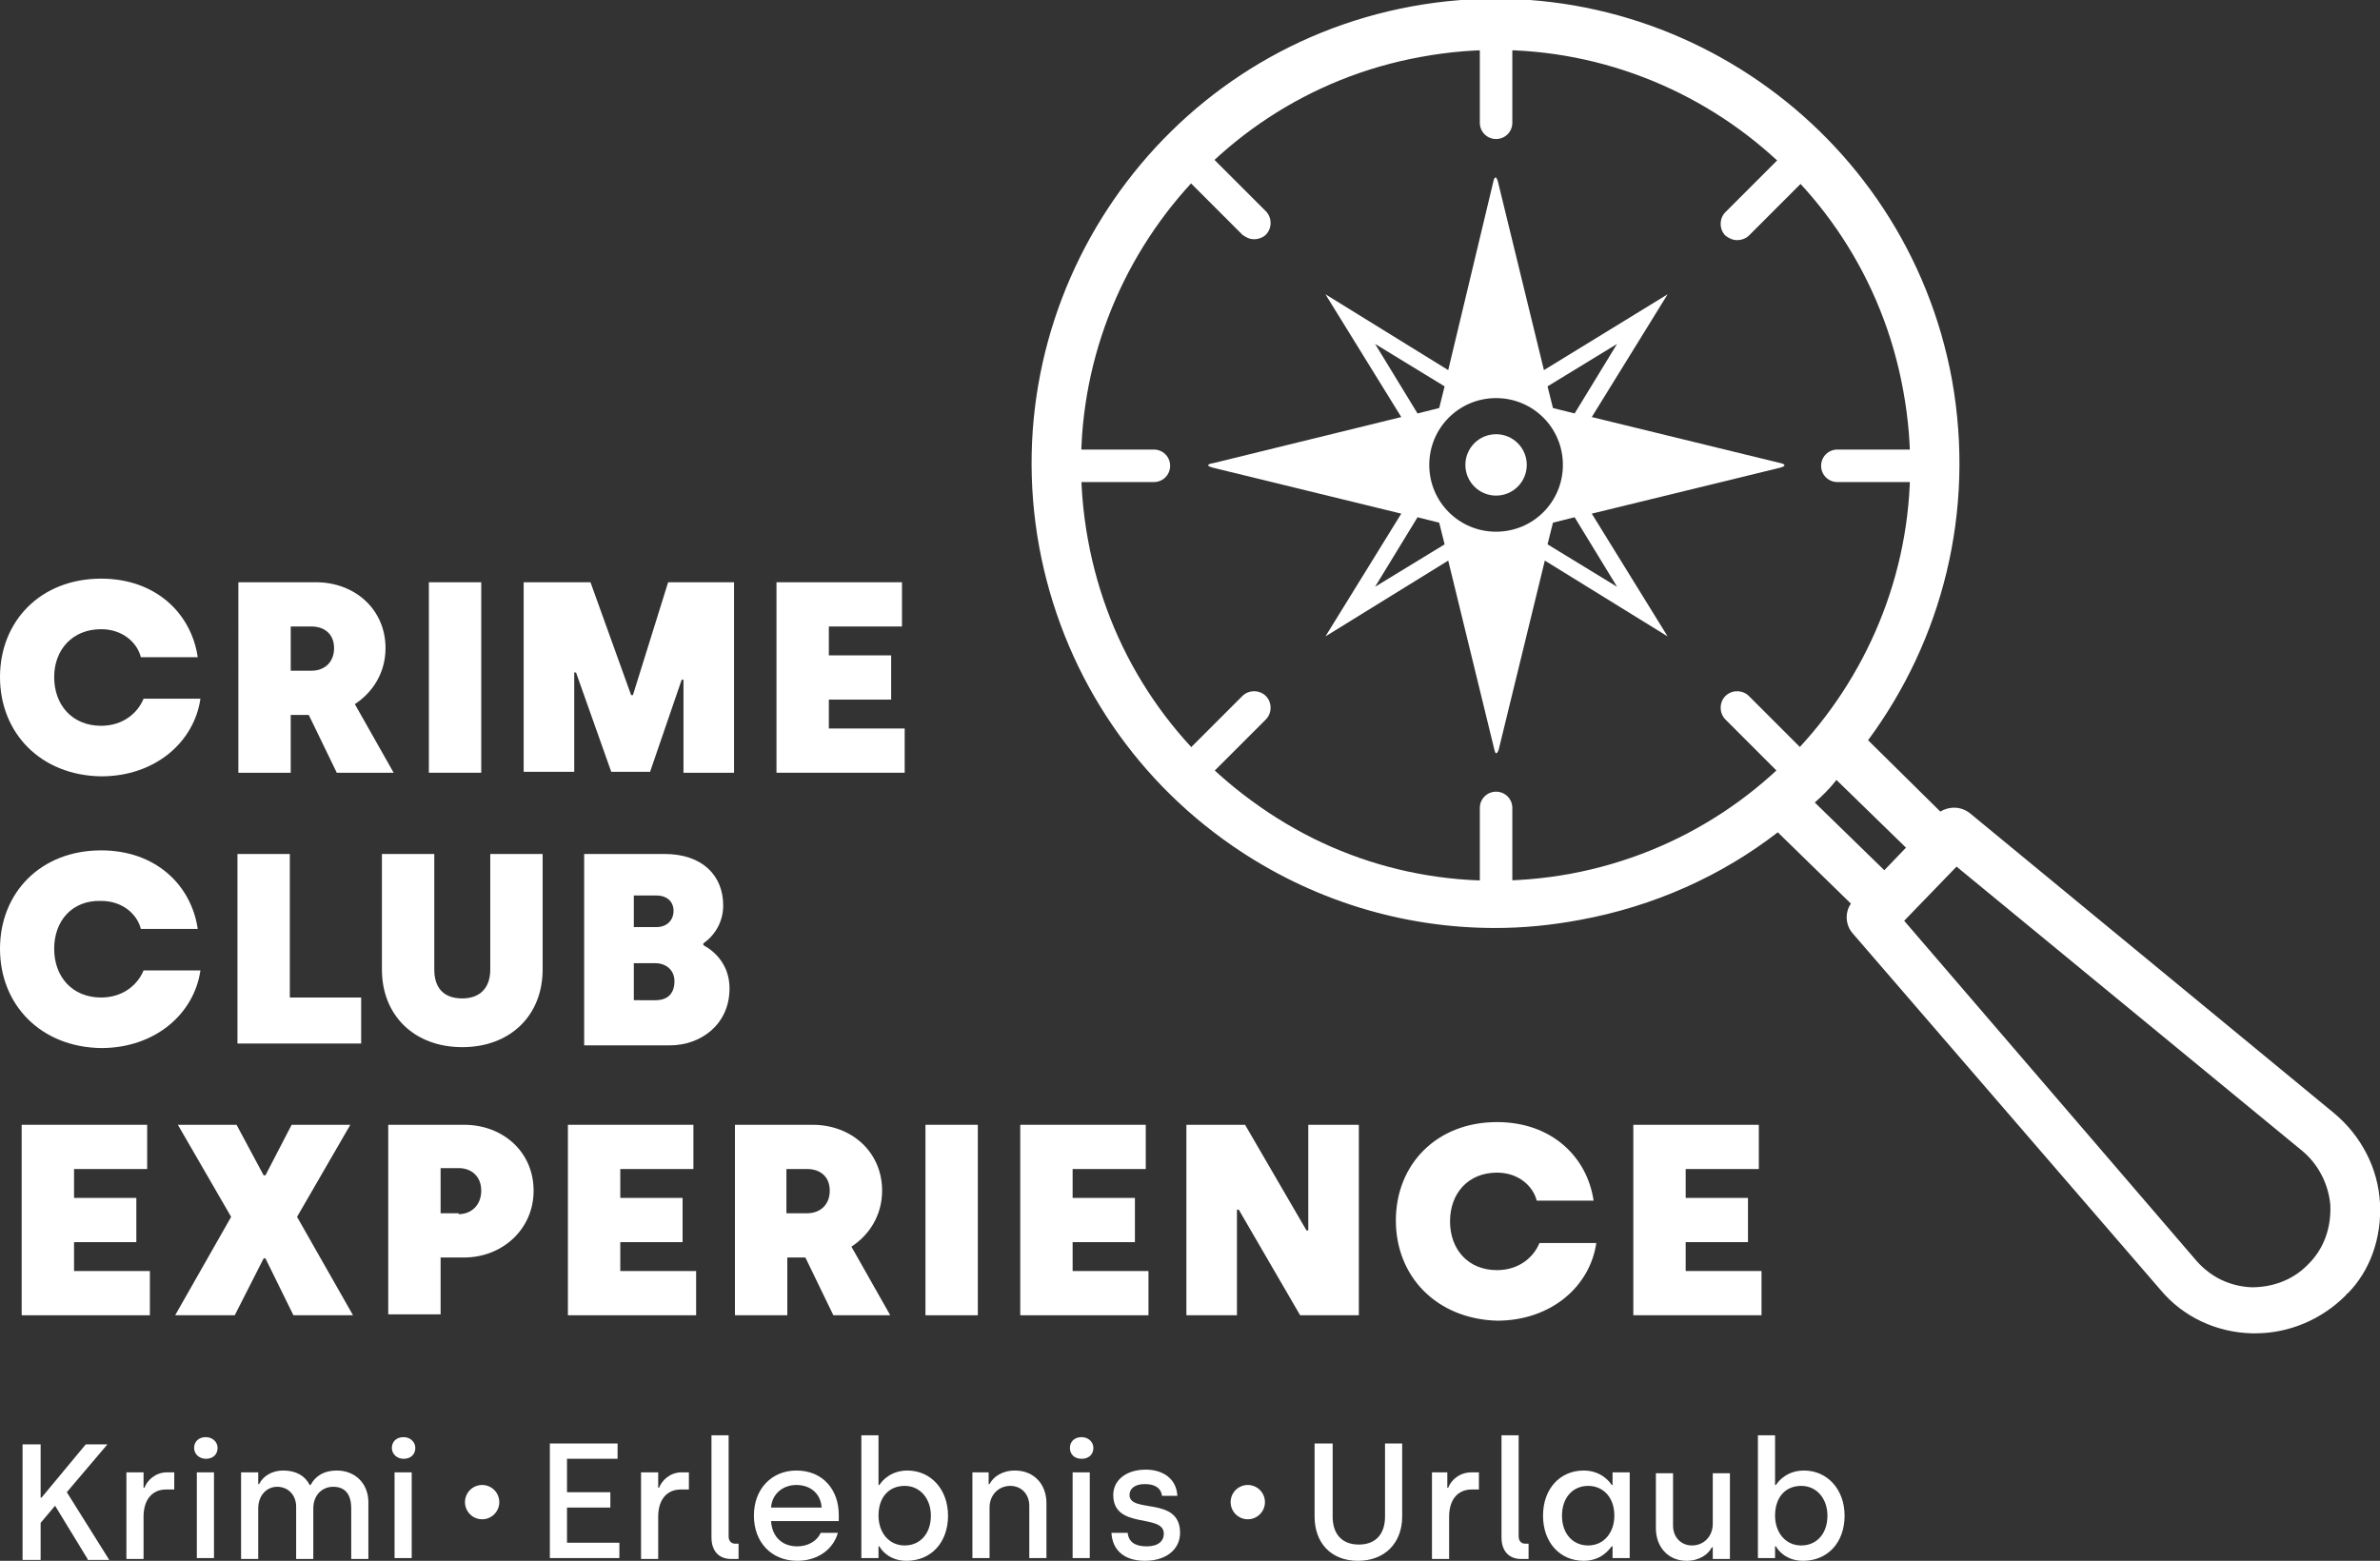
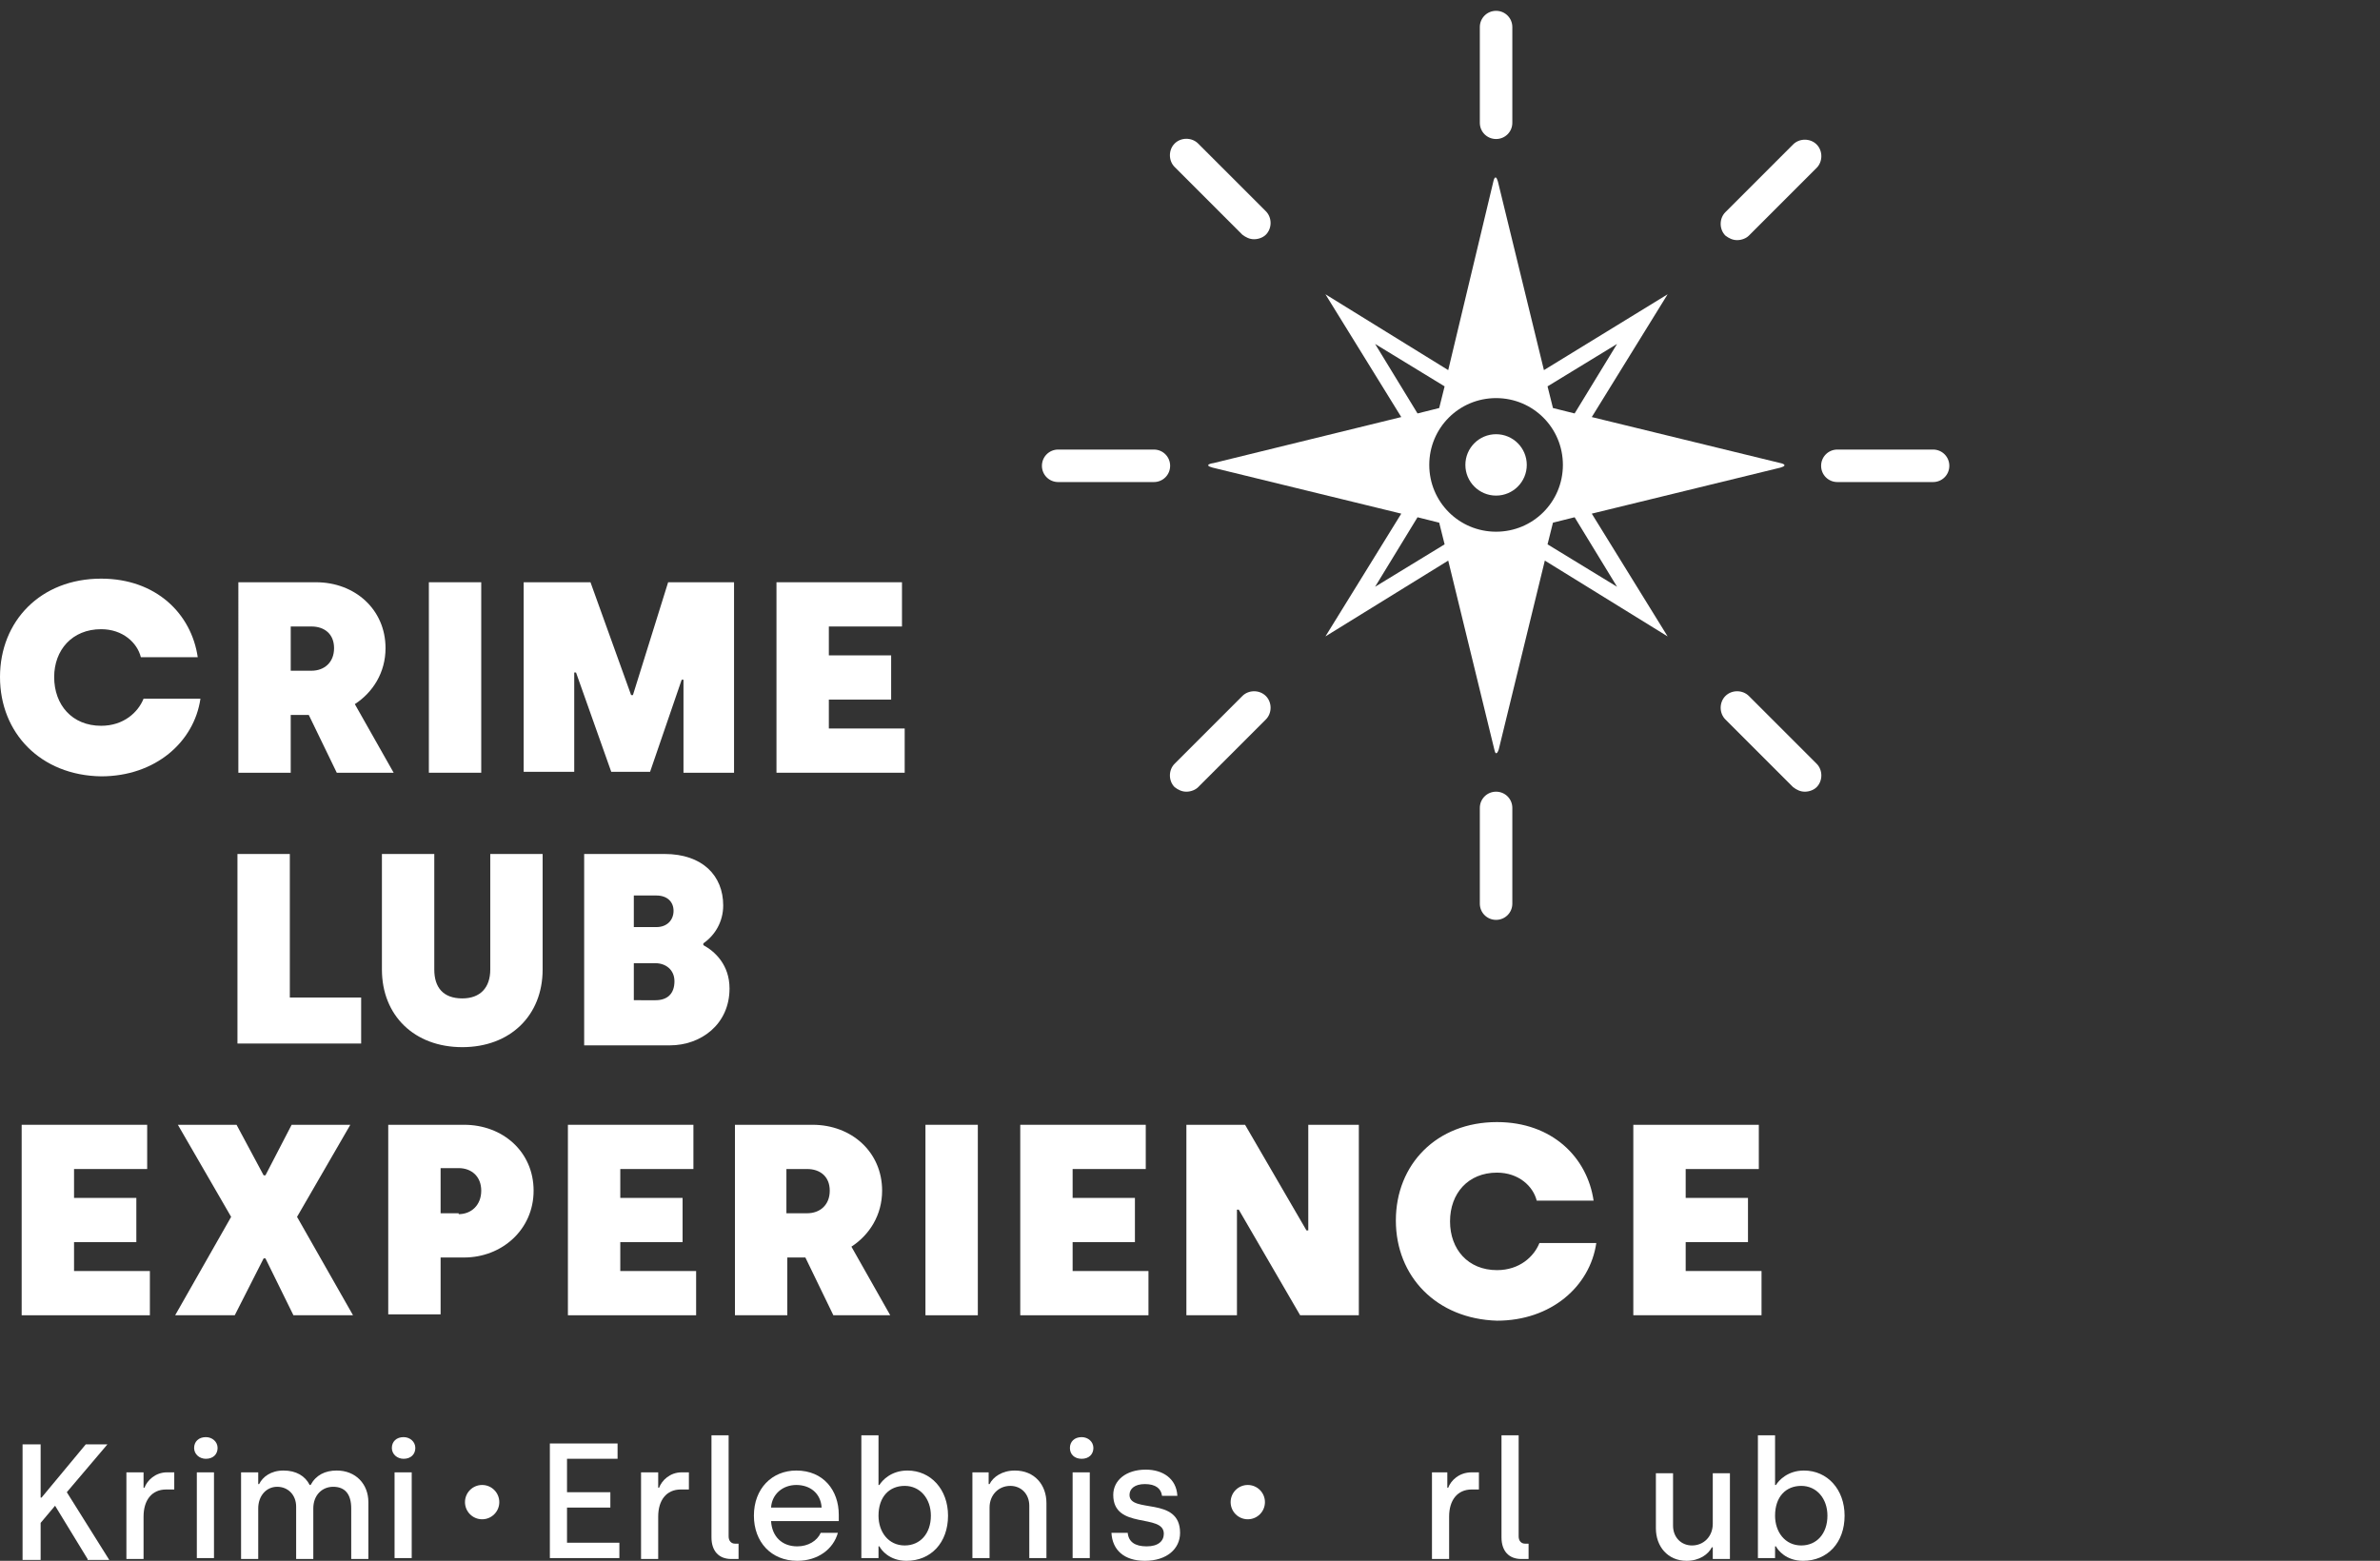
<svg xmlns="http://www.w3.org/2000/svg" version="1.0" id="Ebene_1" x="0px" y="0px" viewBox="0 0 263.6 172.9" style="enable-background:new 0 0 263.6 172.9;" xml:space="preserve">
  <rect x="0" y="0" width="263.6" height="172.9" fill="#333333" stroke="none" />
  <style type="text/css">
	.st0{fill:#FFFFFF;}
</style>
  <g>
    <g>
      <path class="st0" d="M138.9,26.5c-0.5,0-0.9-0.2-1.3-0.5l-7.5-7.5c-0.7-0.7-0.7-1.9,0-2.6c0.7-0.7,1.9-0.7,2.6,0l7.5,7.5    c0.7,0.7,0.7,1.9,0,2.6C139.9,26.3,139.4,26.5,138.9,26.5z" />
    </g>
    <g>
      <path class="st0" d="M199.9,87.7c-0.5,0-0.9-0.2-1.3-0.5l-7.5-7.5c-0.7-0.7-0.7-1.9,0-2.6c0.7-0.7,1.9-0.7,2.6,0l7.5,7.5    c0.7,0.7,0.7,1.9,0,2.6C200.9,87.5,200.4,87.7,199.9,87.7z" />
    </g>
    <g>
      <path class="st0" d="M192.4,26.6c-0.5,0-0.9-0.2-1.3-0.5c-0.7-0.7-0.7-1.9,0-2.6l7.5-7.5c0.7-0.7,1.9-0.7,2.6,0    c0.7,0.7,0.7,1.9,0,2.6l-7.5,7.5C193.4,26.4,192.9,26.6,192.4,26.6z" />
    </g>
    <g>
      <path class="st0" d="M131.4,87.7c-0.5,0-0.9-0.2-1.3-0.5c-0.7-0.7-0.7-1.9,0-2.6l7.5-7.5c0.7-0.7,1.9-0.7,2.6,0    c0.7,0.7,0.7,1.9,0,2.6l-7.5,7.5C132.4,87.5,131.9,87.7,131.4,87.7z" />
    </g>
  </g>
  <g>
    <g>
      <path class="st0" d="M165.7,15.4c-1,0-1.8-0.8-1.8-1.8l0-10.6c0-1,0.8-1.8,1.8-1.8c0,0,0,0,0,0c1,0,1.8,0.8,1.8,1.8l0,10.6    C167.5,14.6,166.7,15.4,165.7,15.4C165.7,15.4,165.7,15.4,165.7,15.4z" />
    </g>
    <g>
      <path class="st0" d="M165.7,101.9c-1,0-1.8-0.8-1.8-1.8l0-10.6c0-1,0.8-1.8,1.8-1.8c0,0,0,0,0,0c1,0,1.8,0.8,1.8,1.8l0,10.6    C167.5,101.1,166.7,101.9,165.7,101.9C165.7,101.9,165.7,101.9,165.7,101.9z" />
    </g>
    <g>
      <path class="st0" d="M203.5,53.4c-1,0-1.8-0.8-1.8-1.8s0.8-1.8,1.8-1.8l10.6,0c0,0,0,0,0,0c1,0,1.8,0.8,1.8,1.8s-0.8,1.8-1.8,1.8    L203.5,53.4C203.5,53.4,203.5,53.4,203.5,53.4z" />
    </g>
    <g>
      <path class="st0" d="M117.2,53.4c-1,0-1.8-0.8-1.8-1.8s0.8-1.8,1.8-1.8l10.6,0c0,0,0,0,0,0c1,0,1.8,0.8,1.8,1.8s-0.8,1.8-1.8,1.8    L117.2,53.4C117.2,53.4,117.2,53.4,117.2,53.4z" />
    </g>
  </g>
  <g>
    <g>
      <path class="st0" d="M0,75c0-6.2,4.5-10.9,11.2-10.9c6.1,0,10,3.9,10.7,8.7h-6.3c-0.4-1.6-2-3.1-4.4-3.1C8,69.7,6,72,6,75    c0,3.1,2,5.4,5.2,5.4c2.5,0,4.1-1.5,4.7-3h6.3c-0.7,4.8-5,8.6-11,8.6C4.5,85.9,0,81.2,0,75z" />
    </g>
    <g>
      <path class="st0" d="M26.3,64.5h8.7c4.3,0,7.7,3,7.7,7.3c0,2.7-1.4,4.9-3.4,6.2l4.3,7.6h-6.3l-3.1-6.4h-2v6.4h-5.8V64.5z     M34.5,74.3c1.4,0,2.5-0.9,2.5-2.5c0-1.6-1.1-2.4-2.5-2.4h-2.3v4.9H34.5z" />
    </g>
    <g>
      <path class="st0" d="M47.5,64.5h5.8v21.1h-5.8V64.5z" />
    </g>
    <g>
      <path class="st0" d="M58.1,64.5h7.3L69.9,77h0.2L74,64.5h7.3v21.1h-5.6V75.3h-0.2L72,85.5h-4.3l-3.9-11h-0.2v11h-5.6V64.5z" />
    </g>
    <g>
      <path class="st0" d="M86,64.5h13.9v4.9h-8.1v3.2h6.9v4.9h-6.9v3.2h8.4v4.9H86V64.5z" />
    </g>
    <g>
-       <path class="st0" d="M0,105.1c0-6.2,4.5-10.9,11.2-10.9c6.1,0,10,3.9,10.7,8.7h-6.3c-0.4-1.6-2-3.1-4.4-3.1C8,99.7,6,102,6,105.1    c0,3.1,2,5.4,5.2,5.4c2.5,0,4.1-1.5,4.7-3h6.3c-0.7,4.8-5,8.6-11,8.6C4.5,116,0,111.3,0,105.1z" />
-     </g>
+       </g>
    <g>
      <path class="st0" d="M26.3,94.6h5.8v15.9H40v5.1H26.3V94.6z" />
    </g>
    <g>
      <path class="st0" d="M42.3,107.4V94.6h5.8v12.8c0,2,1,3.2,3.1,3.2c2,0,3.1-1.2,3.1-3.2V94.6h5.8v12.8c0,5.1-3.6,8.6-8.9,8.6    S42.3,112.5,42.3,107.4z" />
    </g>
    <g>
      <path class="st0" d="M64.7,94.6h8.9c4.2,0,6.5,2.4,6.5,5.7c0,1.8-0.9,3.3-2.2,4.2v0.2c1.3,0.7,2.9,2.2,2.9,4.8    c0,4-3.2,6.3-6.6,6.3h-9.5V94.6z M72.7,102.7c1.2,0,1.9-0.8,1.9-1.8c0-1-0.7-1.7-1.9-1.7h-2.5v3.5H72.7z M72.6,110.8    c1.3,0,2.1-0.7,2.1-2.1c0-1.3-1-2-2.1-2h-2.4v4.1H72.6z" />
    </g>
    <g>
      <g>
        <path class="st0" d="M2.4,124.6h13.9v4.9H8.2v3.2h6.9v4.9H8.2v3.2h8.4v4.9H2.4V124.6z" />
      </g>
      <g>
        <path class="st0" d="M25.6,134.8l-5.9-10.2h6.5l3,5.6h0.2l2.9-5.6h6.5l-5.9,10.2l6.2,10.9h-6.6l-3.1-6.3h-0.2l-3.2,6.3h-6.6     L25.6,134.8z" />
      </g>
      <g>
        <path class="st0" d="M43,124.6h8.4c4.3,0,7.7,3,7.7,7.3c0,4.3-3.5,7.4-7.7,7.4h-2.6v6.3H43V124.6z M50.8,134.5     c1.4,0,2.5-1,2.5-2.6c0-1.6-1.1-2.5-2.5-2.5h-2v5H50.8z" />
      </g>
      <g>
        <path class="st0" d="M62.9,124.6h13.9v4.9h-8.1v3.2h6.9v4.9h-6.9v3.2h8.4v4.9H62.9V124.6z" />
      </g>
      <g>
        <path class="st0" d="M81.3,124.6H90c4.3,0,7.7,3,7.7,7.3c0,2.7-1.4,4.9-3.4,6.2l4.3,7.6h-6.3l-3.1-6.4h-2v6.4h-5.8V124.6z      M89.4,134.4c1.4,0,2.5-0.9,2.5-2.5c0-1.6-1.1-2.4-2.5-2.4h-2.3v4.9H89.4z" />
      </g>
      <g>
        <path class="st0" d="M102.5,124.6h5.8v21.1h-5.8V124.6z" />
      </g>
      <g>
        <path class="st0" d="M113,124.6h13.9v4.9h-8.1v3.2h6.9v4.9h-6.9v3.2h8.4v4.9H113V124.6z" />
      </g>
      <g>
        <path class="st0" d="M131.4,124.6h6.5l6.8,11.7h0.2v-11.7h5.6v21.1h-6.5l-6.8-11.7H137v11.7h-5.6V124.6z" />
      </g>
      <g>
        <path class="st0" d="M154.6,135.2c0-6.2,4.5-10.9,11.2-10.9c6.1,0,10,3.9,10.7,8.7h-6.3c-0.4-1.6-2-3.1-4.4-3.1     c-3.2,0-5.2,2.3-5.2,5.4c0,3.1,2,5.4,5.2,5.4c2.5,0,4.1-1.5,4.7-3h6.3c-0.7,4.8-5,8.6-11,8.6     C159.1,146.1,154.6,141.4,154.6,135.2z" />
      </g>
      <g>
        <path class="st0" d="M180.9,124.6h13.9v4.9h-8.1v3.2h6.9v4.9h-6.9v3.2h8.4v4.9h-14.2V124.6z" />
      </g>
    </g>
  </g>
  <g id="drawing_00000001661456881229367770000007176981068224706458_">
    <g>
      <path class="st0" d="M134.3,51.8L134.3,51.8l20.9,5.1l-8.4,13.6l13.6-8.4l5.1,20.9c0.2,1,0.5,0,0.5,0l5.1-20.9l13.6,8.4l-8.4-13.6    l20.9-5.1c1-0.3,0-0.5,0-0.5l-20.9-5.1l8.4-13.6L171,41l-5.1-20.9c-0.3-1-0.5,0-0.5,0v0L160.4,41l-13.6-8.4l8.4,13.6l-20.8,5.1    C134.3,51.3,133.2,51.5,134.3,51.8 M157,45.8l-4.7-7.7l7.7,4.7l-0.6,2.4L157,45.8z M157,57.3l2.4,0.6l0.6,2.4l-7.7,4.7L157,57.3z     M158.3,51.5c0-4.1,3.3-7.4,7.4-7.4c4.1,0,7.4,3.3,7.4,7.4s-3.3,7.4-7.4,7.4C161.6,58.9,158.3,55.6,158.3,51.5L158.3,51.5z     M174.4,45.8l-2.4-0.6l-0.6-2.4l7.7-4.7L174.4,45.8z M174.4,57.3l4.7,7.7l-7.7-4.7l0.6-2.4L174.4,57.3z" />
    </g>
    <g>
      <ellipse class="st0" cx="165.7" cy="51.5" rx="3.4" ry="3.4" />
    </g>
  </g>
-   <path class="st0" d="M263.6,133.3c-0.2-3.9-2.1-7.5-5.1-10l-40.3-33.2c-1-0.8-2.3-0.8-3.3-0.2l-8-7.9c8.2-11.1,11.9-25.3,9.3-39.9  c-5.1-27.9-31.9-46.5-59.8-41.4c-27.9,5.1-46.4,32-41.3,59.9c2.5,13.5,10.1,25.3,21.4,33.1c8.7,6,18.8,9.1,29.1,9.1  c3.1,0,6.2-0.3,9.4-0.9c8.2-1.5,15.7-4.9,21.9-9.7l8.1,7.9c-0.7,1-0.6,2.4,0.2,3.3l34.1,39.5c2.5,3,6.2,4.7,10.1,4.8  c0.1,0,0.3,0,0.4,0c3.7,0,7.3-1.5,10-4.2c0.1-0.1,0.1-0.2,0.2-0.2C262.5,140.8,263.8,137.1,263.6,133.3z M173.9,96.8  c-12.1,2.2-24.3-0.4-34.3-7.4c-10.1-7-16.9-17.5-19.1-29.6c-4.6-25,12-49,36.9-53.5c24.9-4.6,48.9,12,53.4,37  C215.4,68.2,198.8,92.2,173.9,96.8z M203.4,86.4l7.7,7.5l-2.4,2.5l-7.7-7.5C201.9,88.1,202.7,87.3,203.4,86.4z M255.7,140  c-0.1,0.1-0.1,0.1-0.2,0.2c-1.6,1.6-3.8,2.4-6.1,2.4c-2.4-0.1-4.5-1.1-6.1-2.9L210.9,102l5.8-6l38.3,31.5c1.8,1.5,2.9,3.7,3.1,6  C258.2,136,257.4,138.3,255.7,140z" />
  <g>
    <g>
      <path class="st0" d="M9.7,172.7l-3.6-5.9l-1.6,1.9v4.1h-2v-12.8h2v5.9h0.1l4.9-5.9h2.4l-4.5,5.3l4.7,7.5H9.7z" />
      <path class="st0" d="M14.1,163.1h1.8v1.7h0.1c0.3-0.8,1.2-1.7,2.5-1.7h0.8v1.9h-0.9c-1.6,0-2.5,1.2-2.5,3v4.7h-1.9V163.1z" />
      <path class="st0" d="M21.5,160.4c0-0.7,0.5-1.2,1.3-1.2c0.7,0,1.3,0.5,1.3,1.2c0,0.7-0.5,1.2-1.3,1.2    C22.1,161.6,21.5,161.1,21.5,160.4z M21.8,163.1h1.9v9.5h-1.9V163.1z" />
      <path class="st0" d="M26.7,163.1h1.9v1.3h0.1c0.4-0.8,1.3-1.5,2.7-1.5c1.4,0,2.4,0.6,2.9,1.6h0.1c0.6-1.1,1.6-1.6,2.9-1.6    c2.1,0,3.5,1.5,3.5,3.5v6.3h-1.9v-5.6c0-1.6-0.7-2.4-2-2.4c-1.2,0-2.2,0.9-2.2,2.4v5.6h-1.9v-5.8c0-1.3-0.9-2.2-2.1-2.2    c-1.2,0-2.1,1-2.1,2.4v5.6h-1.9V163.1z" />
      <path class="st0" d="M43.4,160.4c0-0.7,0.5-1.2,1.3-1.2c0.7,0,1.3,0.5,1.3,1.2c0,0.7-0.5,1.2-1.3,1.2    C44,161.6,43.4,161.1,43.4,160.4z M43.7,163.1h1.9v9.5h-1.9V163.1z" />
    </g>
    <g>
      <path class="st0" d="M60.8,159.9h7.6v1.7h-5.6v3.7h4.8v1.7h-4.8v3.9h5.8v1.7h-7.7V159.9z" />
      <path class="st0" d="M71.1,163.1h1.8v1.7H73c0.3-0.8,1.2-1.7,2.5-1.7h0.8v1.9h-0.9c-1.6,0-2.5,1.2-2.5,3v4.7h-1.9V163.1z" />
      <path class="st0" d="M78.8,170.3V159h1.9v11.2c0,0.5,0.3,0.8,0.7,0.8h0.4v1.7h-0.8C79.6,172.7,78.8,171.8,78.8,170.3z" />
      <path class="st0" d="M83.5,167.9c0-3,2-5,4.7-5c3,0,4.7,2.2,4.7,4.9v0.7h-7.5c0.1,1.7,1.2,2.8,2.9,2.8c1.2,0,2.2-0.6,2.6-1.5h1.9    c-0.5,1.8-2.2,3.1-4.5,3.1C85.4,172.9,83.5,170.8,83.5,167.9z M91,167c-0.1-1.6-1.3-2.5-2.8-2.5c-1.5,0-2.7,1-2.8,2.5H91z" />
      <path class="st0" d="M97.4,171.3h-0.1v1.3h-1.9V159h1.9v5.5h0.1c0.3-0.5,1.3-1.6,3.1-1.6c2.6,0,4.5,2.1,4.5,5c0,3-1.9,5-4.6,5    C98.5,172.9,97.6,171.7,97.4,171.3z M103.1,167.9c0-1.9-1.2-3.3-2.9-3.3c-1.7,0-2.9,1.2-2.9,3.3c0,1.8,1.1,3.3,2.9,3.3    C101.9,171.2,103.1,169.9,103.1,167.9z" />
      <path class="st0" d="M107.6,163.1h1.9v1.3h0.1c0.4-0.8,1.4-1.5,2.8-1.5c2.2,0,3.5,1.6,3.5,3.6v6.1h-1.9v-5.8    c0-1.3-0.9-2.2-2.1-2.2c-1.3,0-2.3,1-2.3,2.4v5.6h-1.9V163.1z" />
      <path class="st0" d="M118.5,160.4c0-0.7,0.5-1.2,1.3-1.2c0.7,0,1.3,0.5,1.3,1.2c0,0.7-0.5,1.2-1.3,1.2    C119,161.6,118.5,161.1,118.5,160.4z M118.8,163.1h1.9v9.5h-1.9V163.1z" />
      <path class="st0" d="M123.1,169.8h1.8c0.1,1,0.8,1.5,2.1,1.5c1.3,0,1.9-0.6,1.9-1.4c0-2.3-5.6-0.4-5.6-4.3c0-1.6,1.4-2.8,3.6-2.8    c1.9,0,3.4,1,3.5,2.9h-1.7c-0.1-0.8-0.7-1.3-1.9-1.3c-1.1,0-1.7,0.5-1.7,1.2c0,2.1,5.6,0.1,5.6,4.2c0,1.8-1.5,3.1-3.9,3.1    C124.5,172.9,123.2,171.7,123.1,169.8z" />
    </g>
    <g>
-       <path class="st0" d="M145.6,168v-8.1h2v8.1c0,1.9,1,3.1,2.9,3.1c1.9,0,2.9-1.2,2.9-3.1v-8.1h1.9v8.1c0,2.9-1.9,4.9-4.9,4.9    C147.4,172.9,145.6,170.9,145.6,168z" />
      <path class="st0" d="M158.5,163.1h1.8v1.7h0.1c0.3-0.8,1.2-1.7,2.6-1.7h0.8v1.9H163c-1.6,0-2.5,1.2-2.5,3v4.7h-1.9V163.1z" />
      <path class="st0" d="M166.3,170.3V159h1.9v11.2c0,0.5,0.3,0.8,0.7,0.8h0.4v1.7h-0.8C167.1,172.7,166.3,171.8,166.3,170.3z" />
-       <path class="st0" d="M170.9,167.9c0-3,1.9-5,4.5-5c1.8,0,2.8,1.1,3.1,1.6h0.1v-1.4h1.9v9.5h-1.9v-1.3h-0.1    c-0.3,0.4-1.2,1.6-3.1,1.6C172.8,172.9,170.9,170.9,170.9,167.9z M178.8,167.9c0-2.1-1.3-3.3-2.9-3.3c-1.7,0-2.9,1.3-2.9,3.3    c0,2,1.2,3.3,2.9,3.3C177.7,171.2,178.8,169.7,178.8,167.9z" />
      <path class="st0" d="M183.4,169.3v-6.1h1.9v5.8c0,1.3,0.9,2.2,2.1,2.2c1.3,0,2.3-1,2.3-2.4v-5.6h1.9v9.5h-1.9v-1.3h-0.1    c-0.4,0.8-1.4,1.5-2.8,1.5C184.7,172.9,183.4,171.3,183.4,169.3z" />
      <path class="st0" d="M196.7,171.3h-0.1v1.3h-1.9V159h1.9v5.5h0.1c0.3-0.5,1.3-1.6,3.1-1.6c2.6,0,4.5,2.1,4.5,5c0,3-1.9,5-4.6,5    C197.8,172.9,196.9,171.7,196.7,171.3z M202.4,167.9c0-1.9-1.2-3.3-2.9-3.3c-1.7,0-2.9,1.2-2.9,3.3c0,1.8,1.1,3.3,2.9,3.3    C201.2,171.2,202.4,169.9,202.4,167.9z" />
    </g>
    <g>
      <ellipse class="st0" cx="53.4" cy="166.4" rx="1.9" ry="1.9" />
    </g>
    <g>
      <ellipse class="st0" cx="138.2" cy="166.4" rx="1.9" ry="1.9" />
    </g>
  </g>
</svg>